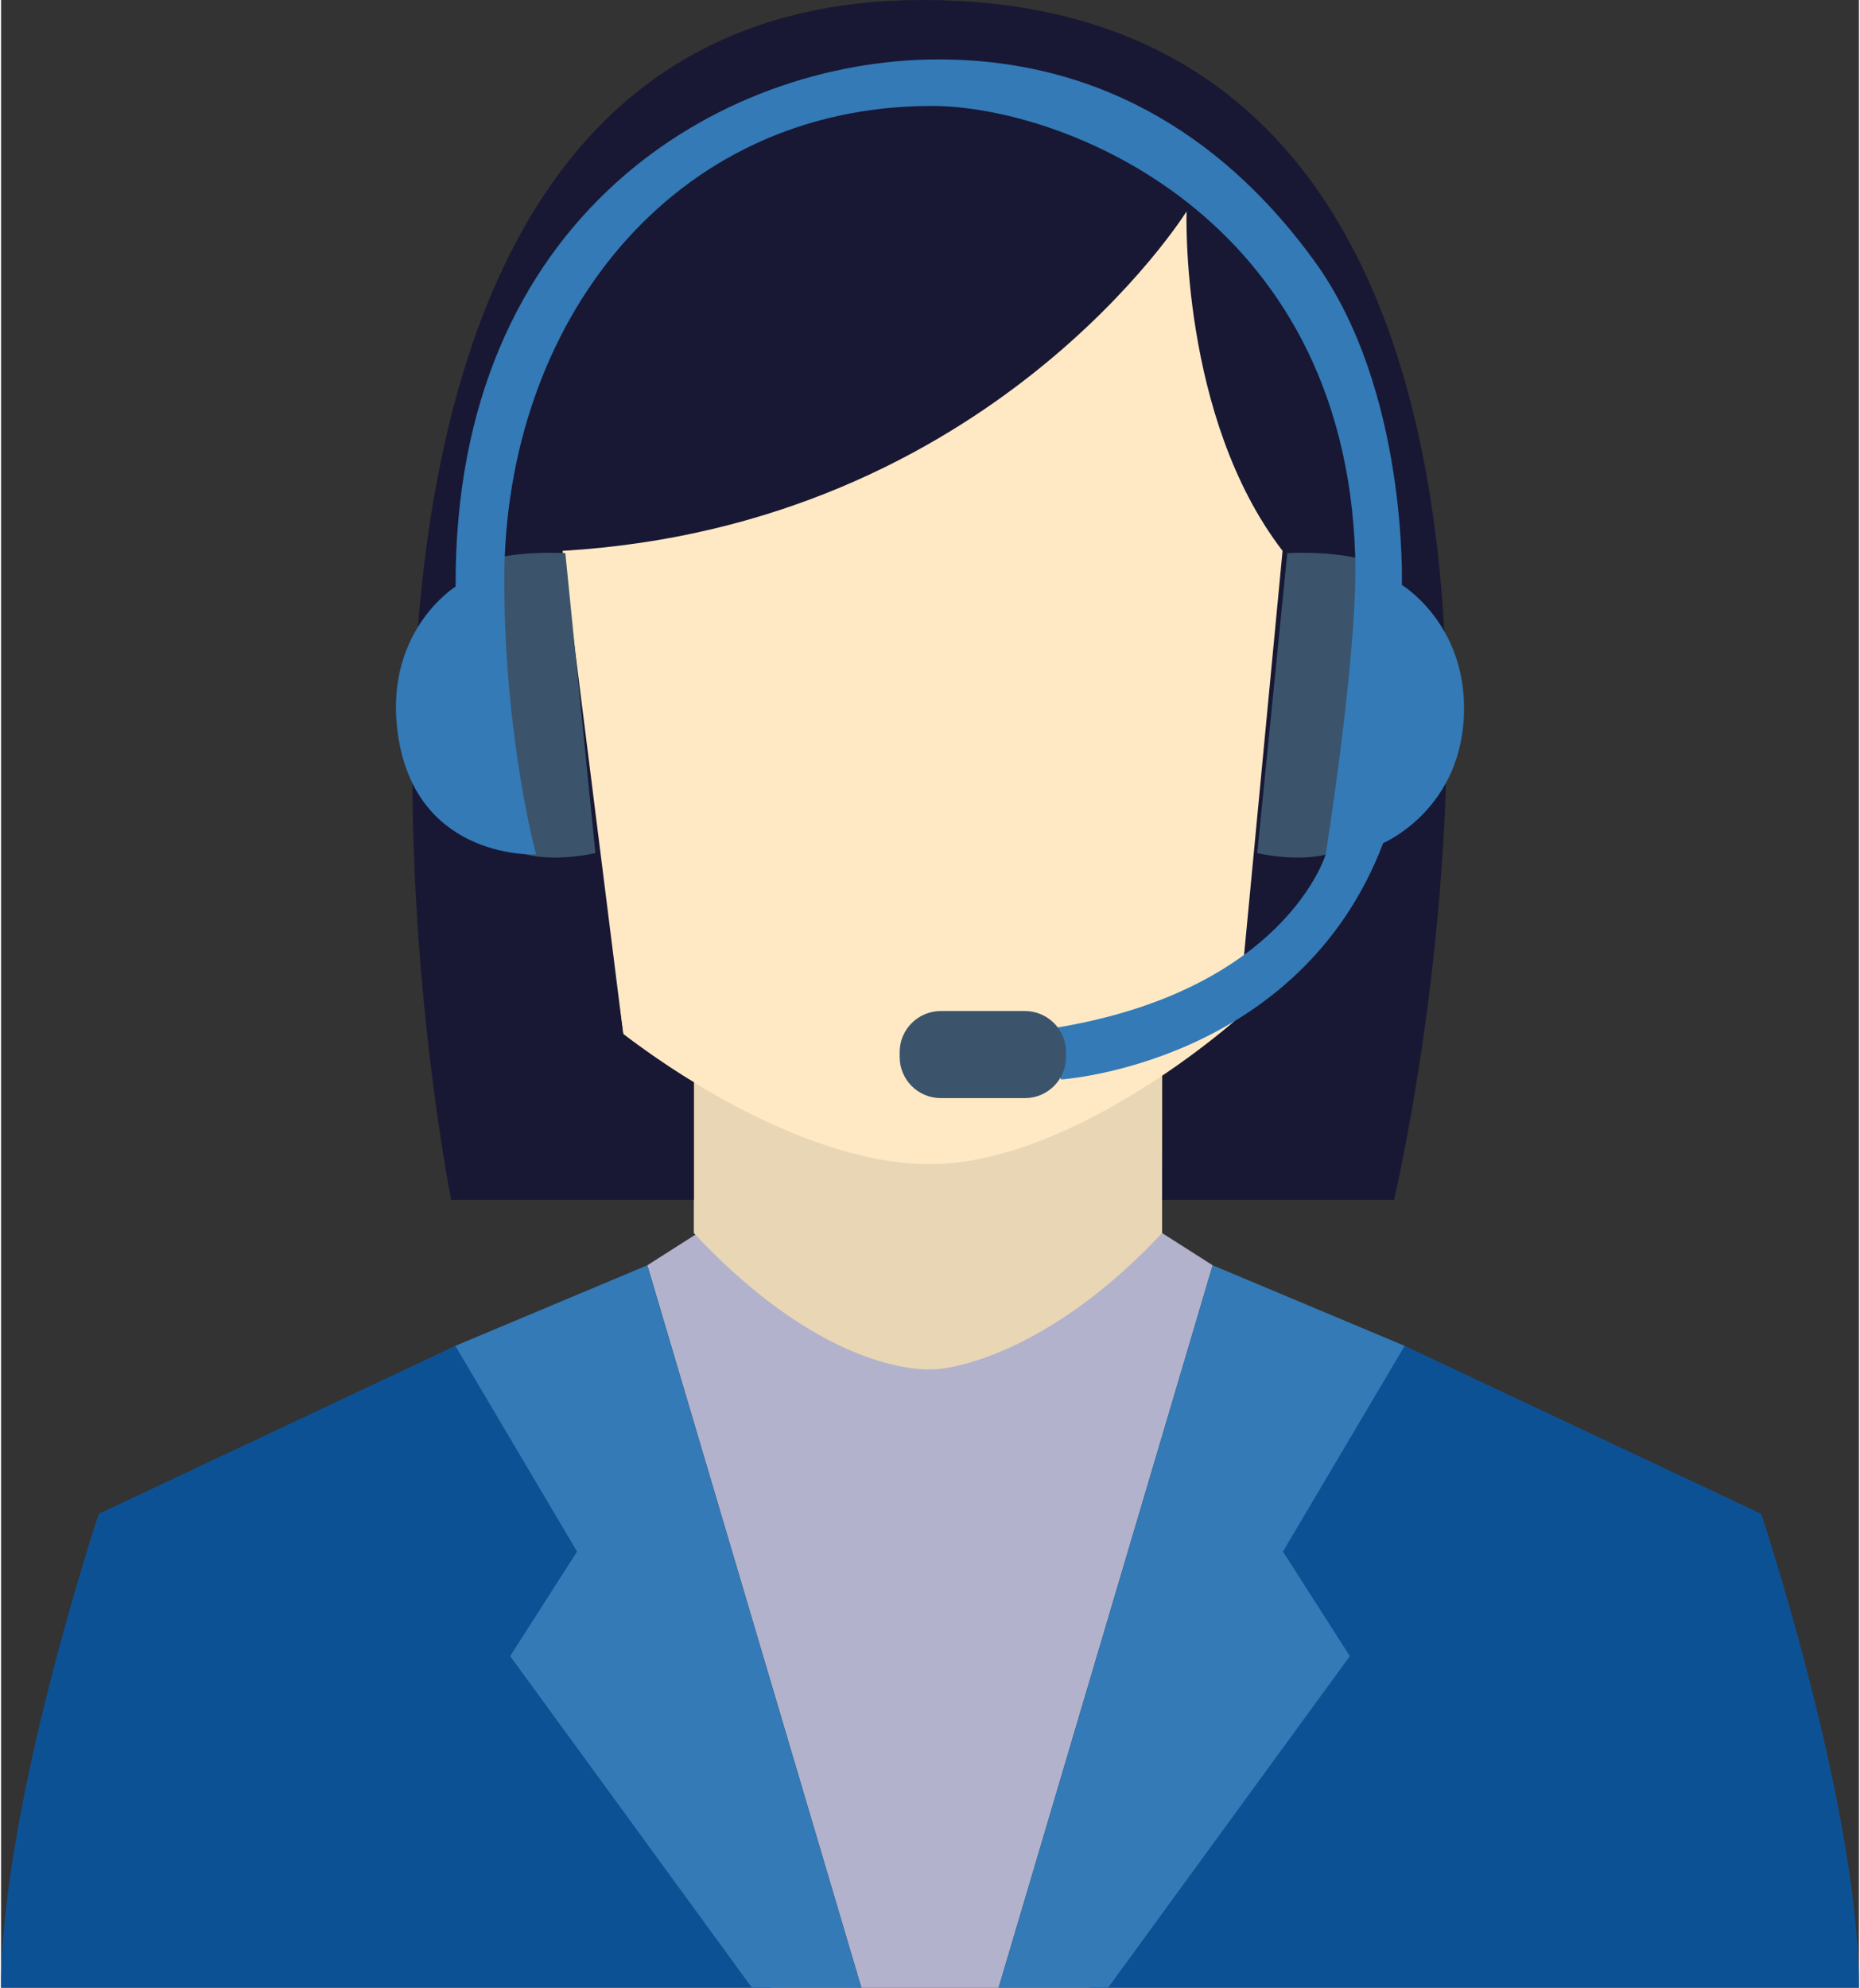
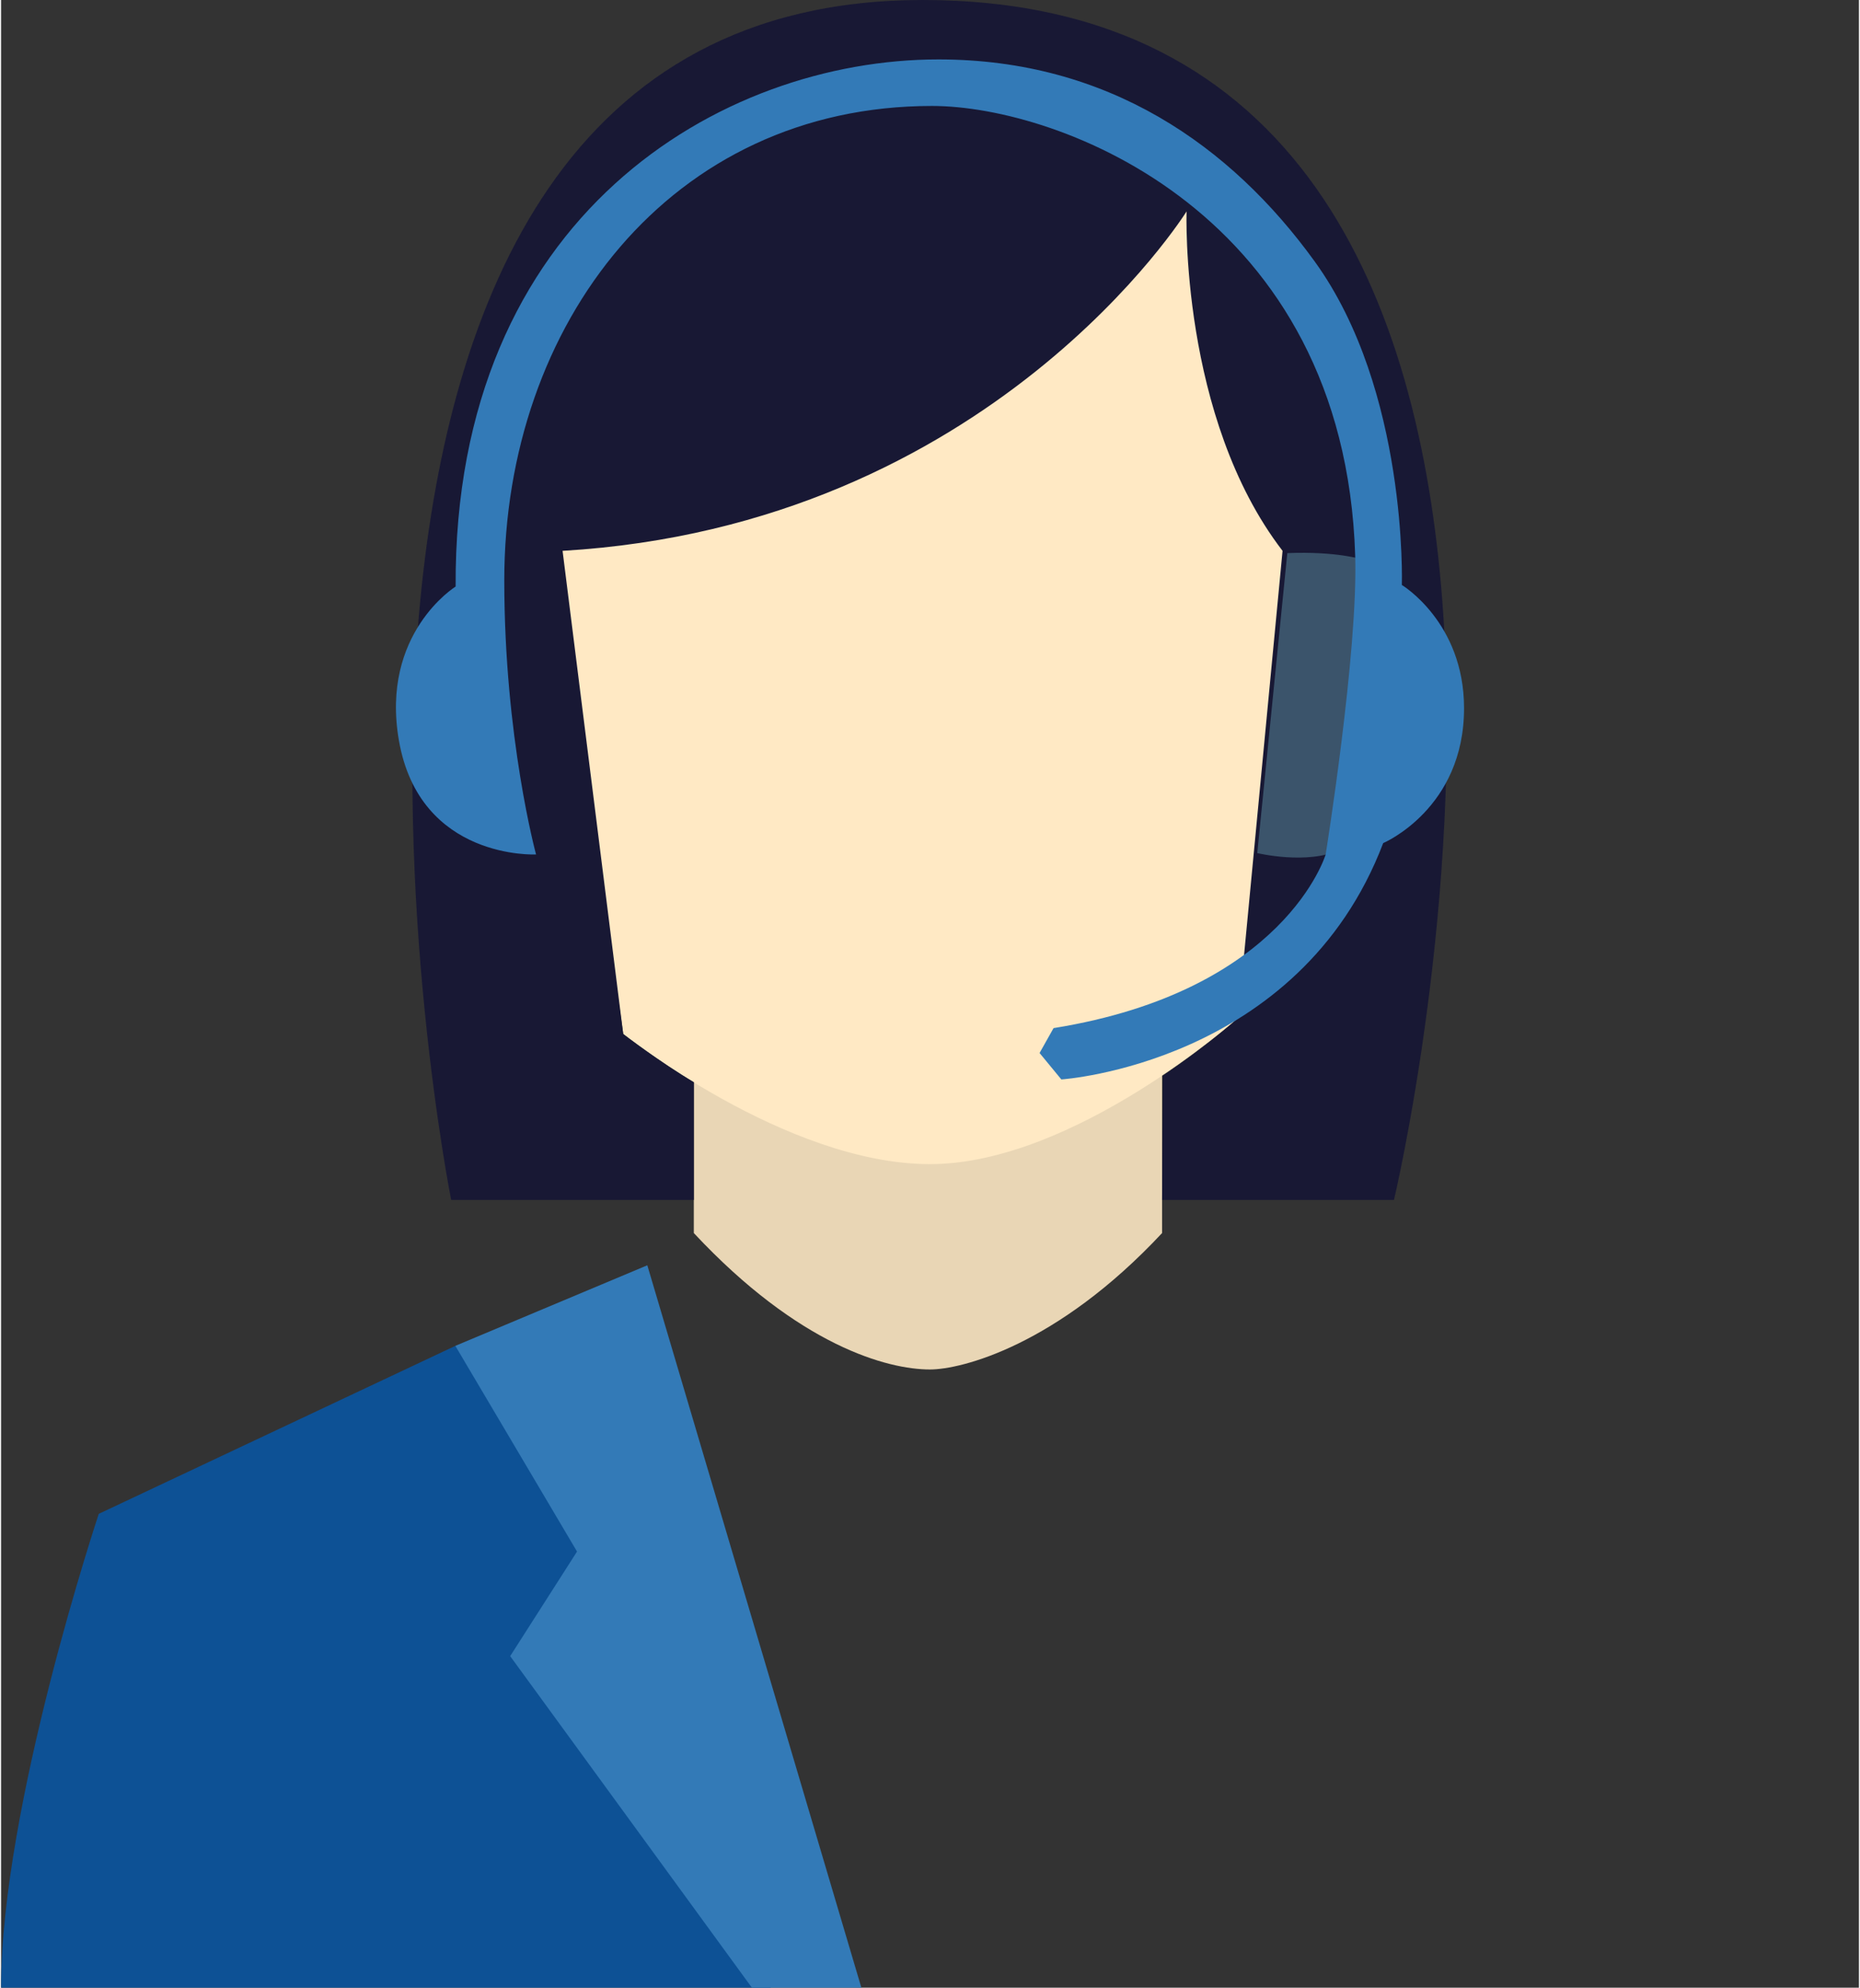
<svg xmlns="http://www.w3.org/2000/svg" width="510px" height="545px" clip-rule="evenodd" fill-rule="evenodd" image-rendering="optimizeQuality" shape-rendering="geometricPrecision" text-rendering="geometricPrecision" version="1.1" viewBox="0 0 99.705 106.67">
  <rect x="0" y="0" width="99.705" height="106.67" fill="#333333" stroke="none" />
  <defs>
    <style type="text/css">
    .fil6 {fill:#0D5195;fill-rule:nonzero}
    .fil3 {fill:#181834;fill-rule:nonzero}
    .fil5 {fill:#337AB7;fill-rule:nonzero}
    .fil4 {fill:#3B546B;fill-rule:nonzero}
    .fil0 {fill:#B2B2CC;fill-rule:nonzero}
    .fil1 {fill:#E9D6B5;fill-rule:nonzero}
    .fil2 {fill:#FFE9C4;fill-rule:nonzero}
   </style>
  </defs>
-   <polygon class="fil0" points="65.023 67.902 62.308 66.172 60.239 65.694 52.144 70.57 49.852 73.494 47.561 70.57 39.466 65.694 37.397 66.172 34.682 67.902 46.169 106.67 49.852 106.67 53.536 106.67" />
  <path class="fil1" d="m49.742 60.115-12.565-3.706v9.221 0.542c5.654 6.055 10.395 7.322 12.675 7.322 1.669 0 6.802-1.267 12.456-7.322v-0.542-9.221l-12.566 3.706z" />
  <path class="fil2" d="m29.078 24.572 4.311 30.919s8.714 6.983 16.463 6.983c7.75 0 16.533-7.837 16.533-7.837l3.444-31.414-6.879-14.006-13.6-1.817-13.209-1.106-4.788 10.182-2.275 8.096z" />
  <path class="fil3" d="m30.134 29.561 3.255 25.93s2.001 1.532 3.788 2.583v6.322h-13.022s-12.845-64.396 25.298-64.396c40.64 0 25.299 64.396 25.299 64.396h-12.444l0.044-6.67c2.29-1.53 4.033-3.089 4.033-3.089l2.388-25.076c-5.52-7.176-5.152-18.215-5.152-18.215s-10.488 16.866-33.487 18.215z" />
  <path class="fil4" d="m73.05 30.024s-1.354-0.447-4.022-0.341l-1.613 16.099s2.698 0.644 4.419-0.176l1.216-15.582z" />
-   <path class="fil4" d="m26.261 30.024s1.354-0.447 4.022-0.341l1.612 16.099s-2.698 0.644-4.419-0.176l-1.215-15.582z" />
  <path class="fil5" d="m28.711 45.855s-1.705-6.258-1.705-14.709c0-13.772 8.93-25.46 22.953-25.46 6.857 0 22.129 5.764 22.712 24.122 0.164 5.172-1.584 16.047-1.584 16.047s-2.17 7.317-14.604 9.32l-0.75 1.335 1.168 1.419s12.767-0.834 17.273-12.684c0 0 4.352-1.836 4.339-7.26-0.01-4.596-3.338-6.592-3.338-6.592s0.334-10.43-4.673-17.356c-4.507-6.235-11.097-10.848-20.194-10.848-11.682 0-26.015 8.394-25.913 28.288 0 0-4.045 2.504-3.044 8.261 1.119 6.435 7.36 6.117 7.36 6.117z" />
-   <path class="fil4" d="m57.153 56.723c0 1.22-0.989 2.208-2.208 2.208h-4.513c-1.22 0-2.208-0.988-2.208-2.208v-0.257c0-1.22 0.988-2.208 2.208-2.208h4.513c1.219 0 2.208 0.988 2.208 2.208v0.257z" />
-   <path class="fil6" d="m75.326 72.226 19.135 9.015s5.244 15.717 5.244 25.429h-41.306l5.52-21.424s2.852-6.765 2.852-7.041 8.555-5.979 8.555-5.979z" />
-   <polygon class="fil5" points="65.023 67.902 75.326 72.226 68.795 83.265 72.383 88.877 59.411 106.67 53.536 106.67" />
  <path class="fil6" d="m24.379 72.226-19.135 9.015s-5.244 15.717-5.244 25.429h41.306l-5.52-21.424s-2.852-6.765-2.852-7.041-8.555-5.979-8.555-5.979z" />
  <polygon class="fil5" points="34.682 67.902 24.379 72.226 30.91 83.265 27.322 88.877 40.294 106.67 46.169 106.67" />
</svg>